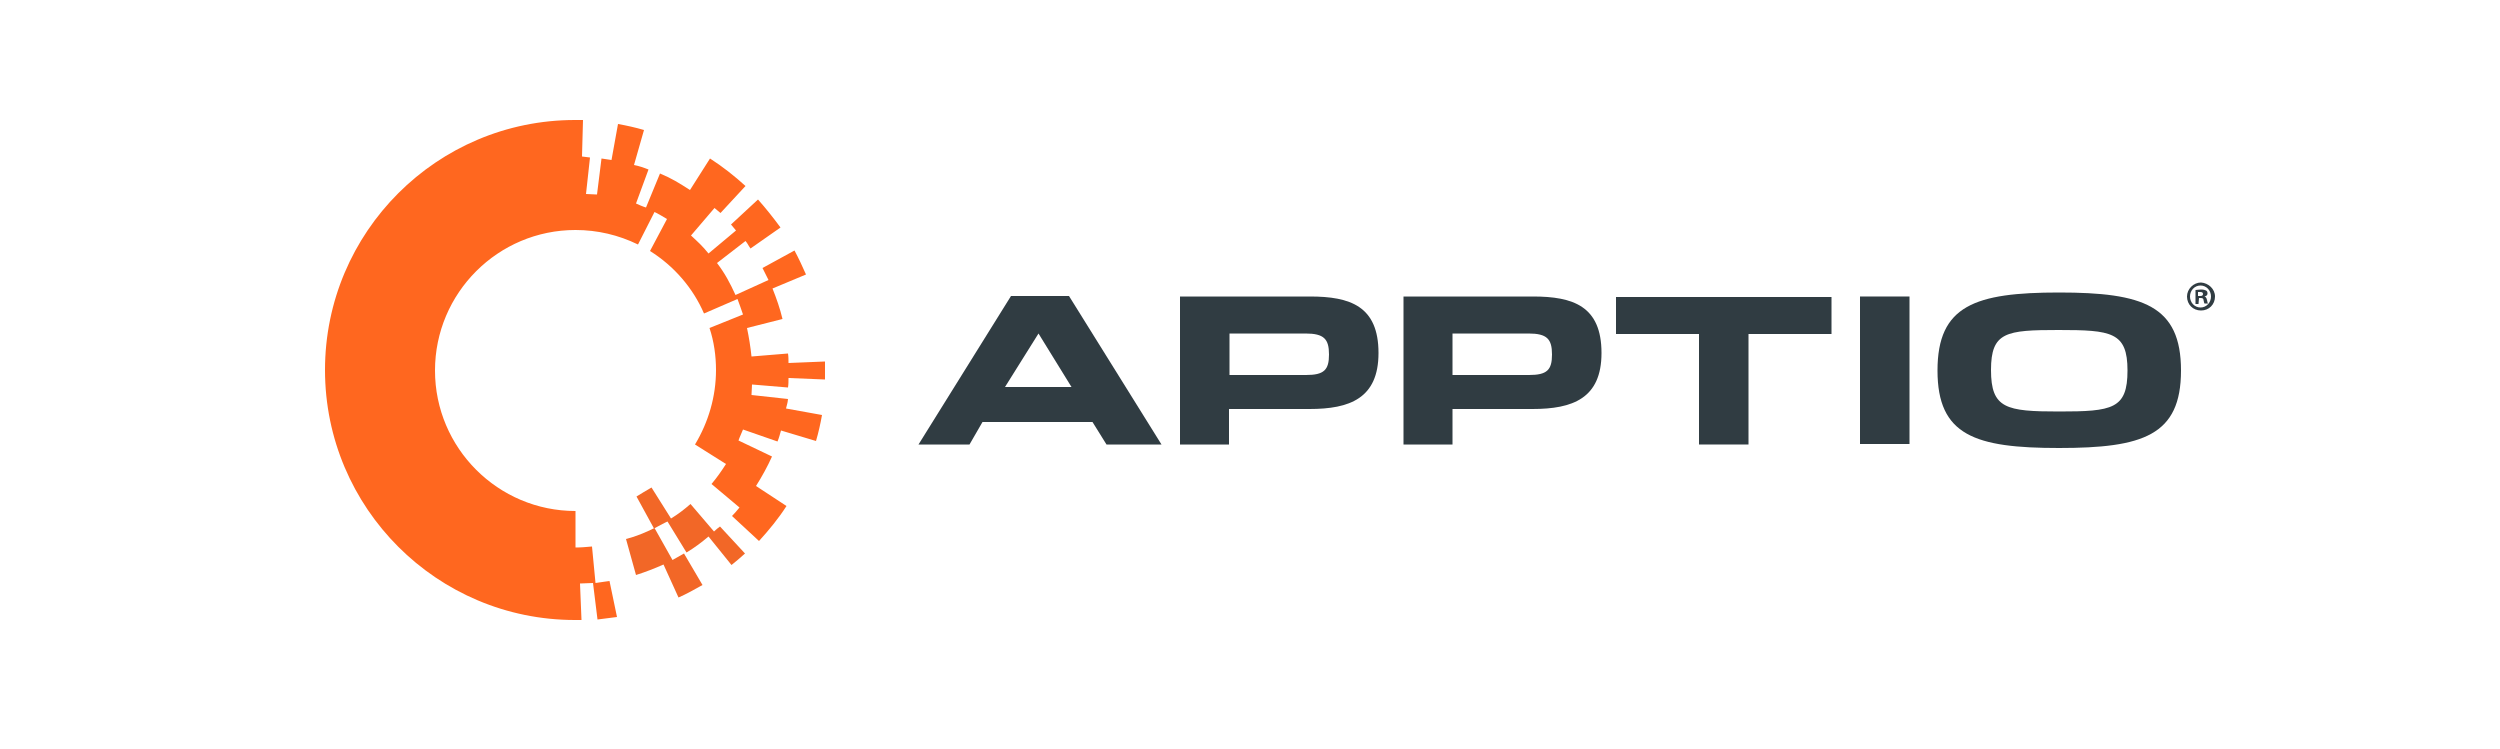
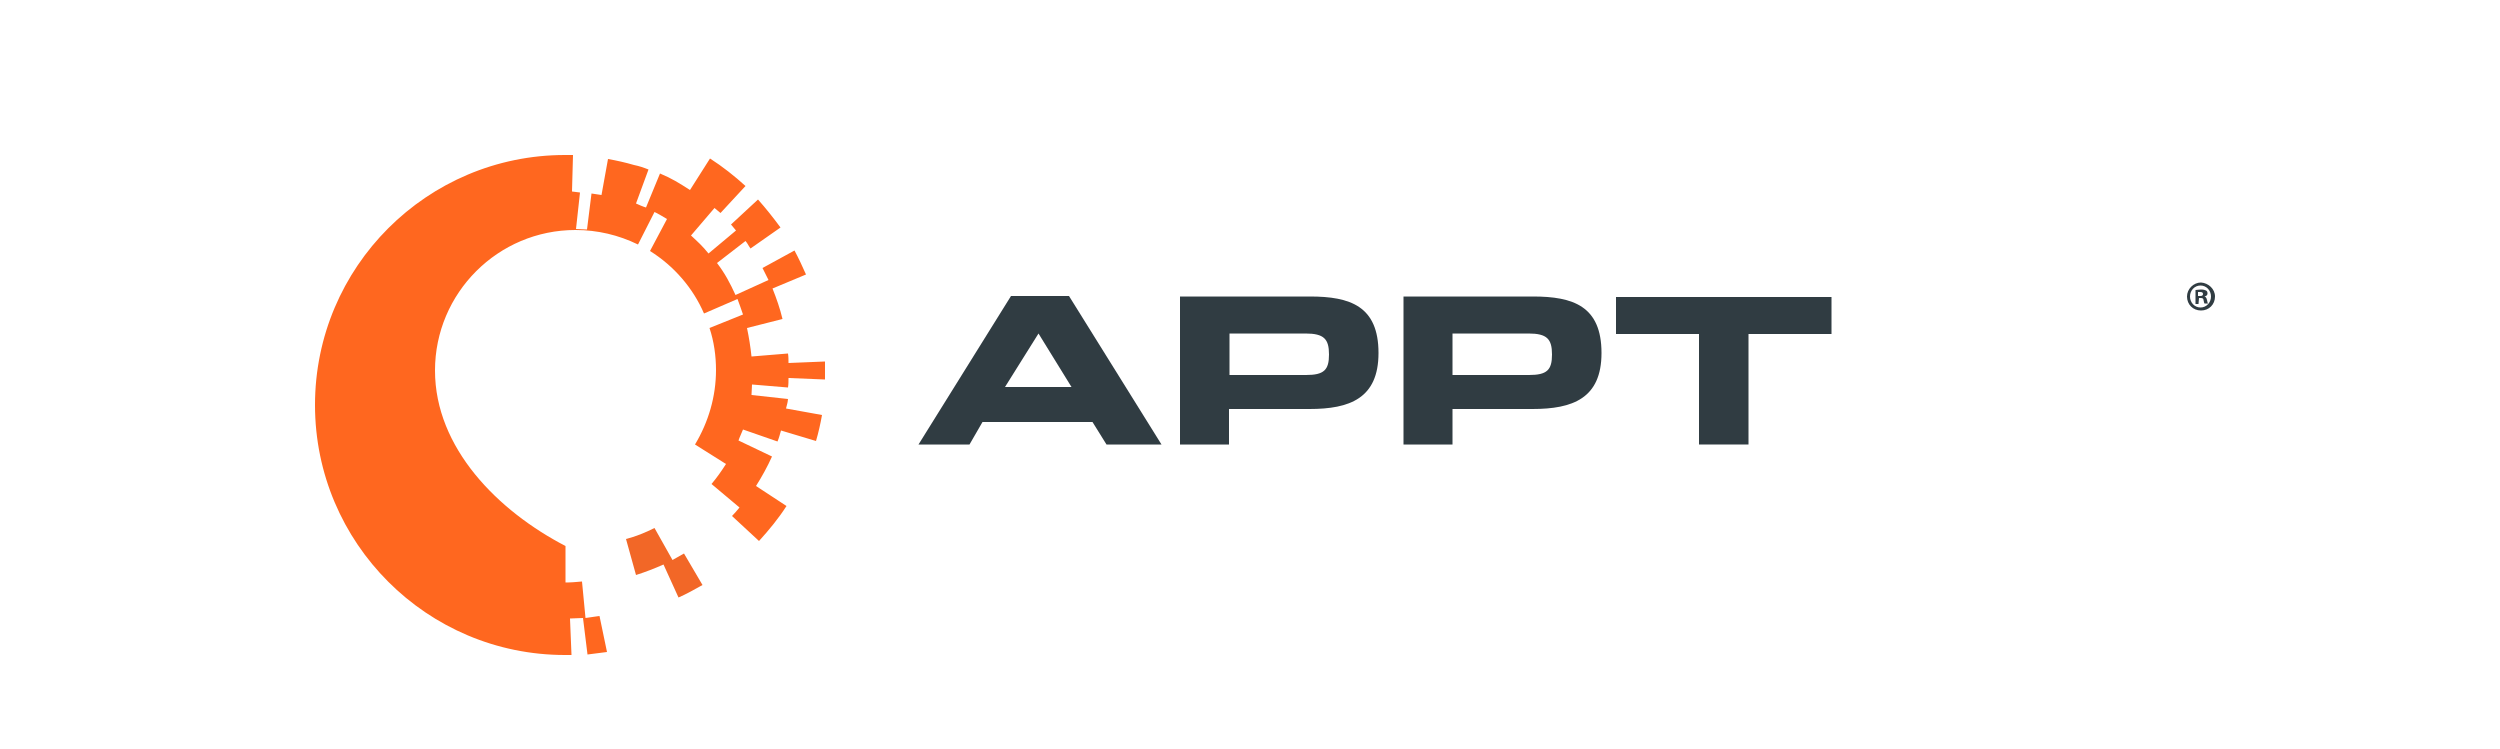
<svg xmlns="http://www.w3.org/2000/svg" version="1.1" id="Layer_1" x="0px" y="0px" viewBox="0 0 500 149.8" style="enable-background:new 0 0 500 149.8;" xml:space="preserve">
  <style type="text/css">
	.st0{fill:#FF671F;}
	.st1{fill:#F26727;}
	.st2{fill:#303C42;}
</style>
  <g>
    <g>
      <g>
        <g>
          <g id="Group_6_">
            <g id="Group_3_">
              <g id="Group_2_">
                <g id="Group">
-                   <path class="st0" d="M157.6,77.5c0.1-0.6,0.1-1.3,0.1-1.9l7.3,0.3c0-0.6,0-1.2,0-1.8s0-1.2,0-1.8l-7.3,0.3          c0-0.6,0-1.3-0.1-1.9l-7.3,0.6c-0.2-1.9-0.5-3.8-0.9-5.7l7.1-1.8c-0.5-2.1-1.2-4.1-2-6.1l6.7-2.8c-0.7-1.6-1.5-3.3-2.3-4.8          l-6.4,3.5c0.4,0.8,0.8,1.6,1.2,2.4l-6.6,3c-1.1-2.4-2.1-4.3-3.7-6.4l5.7-4.4c0.5,0.6,0.5,0.8,1,1.5l6-4.2          c-1.4-1.9-2.9-3.8-4.5-5.6l-5.4,5c0.5,0.6,0.5,0.6,1,1.2l-5.5,4.6c-1.2-1.5-2.1-2.3-3.5-3.6l4.7-5.5c0.4,0.3,0.8,0.7,1.2,1          l5-5.4c-2.2-2-4.6-3.9-7.1-5.5l-4,6.3c-2.2-1.4-3.6-2.3-6-3.3l-2.8,6.8c-0.4-0.1-1.6-0.6-2-0.8l2.5-6.8          c-1-0.4-1.9-0.7-2.9-0.9l2-7c-1.7-0.5-3.5-0.9-5.2-1.2l-1.3,7.2c-0.7-0.1-1.4-0.2-2-0.3l-0.9,7.2c-0.4,0-1.8-0.1-2.2-0.1          l0.8-7.3c-0.9-0.1-0.8-0.1-1.6-0.2l0.2-7.3c-0.5,0-1.1,0-1.6,0c-27.6,0-50,22.4-50,50s22.4,50,50,50c0.5,0,0.7,0,1.3,0          l-0.3-7.3c0.8,0,1.7-0.1,2.6-0.1l0.9,7.3c0.3,0,3.6-0.5,3.9-0.5l-1.5-7.2c-0.2,0-2,0.3-2.8,0.4l-0.7-7.3          c-1.1,0.1-2.2,0.2-3.3,0.2v-7.3C99.6,102.2,87,89.6,87,74.1S99.6,46,115.1,46c4.4,0,8.6,1,12.5,2.9l3.3-6.5          c0.5,0.2,2,1.1,2.5,1.4l-3.4,6.4c4.8,3,8.6,7.4,10.8,12.5l6.7-2.9c0.2,0.5,0.9,2.5,1.1,3.1l-6.7,2.7          c0.9,2.7,1.3,5.6,1.3,8.4c0,5.3-1.5,10.4-4.2,14.9l6.2,3.9c-0.9,1.4-1.8,2.7-2.9,4l5.6,4.7c-0.5,0.6-1,1.2-1.5,1.7l5.4,5          c2-2.2,3.9-4.5,5.5-7l-6.1-4c1.2-1.9,2.3-3.9,3.2-5.9l-6.7-3.2c0.1-0.4,0.8-1.9,0.9-2.2l6.9,2.4c0.3-0.7,0.5-1.5,0.7-2.2          l7,2.1c0.5-1.7,0.9-3.5,1.2-5.2l-7.2-1.3c0.2-0.9,0.3-0.9,0.4-1.9l-7.3-0.8c0-0.4,0.1-1.7,0.1-2.1L157.6,77.5L157.6,77.5          L157.6,77.5z" />
-                   <path class="st1" d="M142.8,106.3l-4.7-5.5c-1.4,1.2-2.3,1.9-3.9,2.9l-3.9-6.2c-0.4,0.2-3,1.8-3,1.8l3.5,6.4          c0,0,2.6-1.4,2.7-1.4l3.8,6.2c1.5-0.9,3-2,4.4-3.2l4.6,5.7c0.9-0.7,1.8-1.5,2.7-2.3l-5-5.4          C143.6,105.6,143.2,105.9,142.8,106.3z" />
+                   <path class="st0" d="M157.6,77.5c0.1-0.6,0.1-1.3,0.1-1.9l7.3,0.3c0-0.6,0-1.2,0-1.8s0-1.2,0-1.8l-7.3,0.3          c0-0.6,0-1.3-0.1-1.9l-7.3,0.6c-0.2-1.9-0.5-3.8-0.9-5.7l7.1-1.8c-0.5-2.1-1.2-4.1-2-6.1l6.7-2.8c-0.7-1.6-1.5-3.3-2.3-4.8          l-6.4,3.5c0.4,0.8,0.8,1.6,1.2,2.4l-6.6,3c-1.1-2.4-2.1-4.3-3.7-6.4l5.7-4.4c0.5,0.6,0.5,0.8,1,1.5l6-4.2          c-1.4-1.9-2.9-3.8-4.5-5.6l-5.4,5c0.5,0.6,0.5,0.6,1,1.2l-5.5,4.6c-1.2-1.5-2.1-2.3-3.5-3.6l4.7-5.5c0.4,0.3,0.8,0.7,1.2,1          l5-5.4c-2.2-2-4.6-3.9-7.1-5.5l-4,6.3c-2.2-1.4-3.6-2.3-6-3.3l-2.8,6.8c-0.4-0.1-1.6-0.6-2-0.8l2.5-6.8          c-1-0.4-1.9-0.7-2.9-0.9c-1.7-0.5-3.5-0.9-5.2-1.2l-1.3,7.2c-0.7-0.1-1.4-0.2-2-0.3l-0.9,7.2c-0.4,0-1.8-0.1-2.2-0.1          l0.8-7.3c-0.9-0.1-0.8-0.1-1.6-0.2l0.2-7.3c-0.5,0-1.1,0-1.6,0c-27.6,0-50,22.4-50,50s22.4,50,50,50c0.5,0,0.7,0,1.3,0          l-0.3-7.3c0.8,0,1.7-0.1,2.6-0.1l0.9,7.3c0.3,0,3.6-0.5,3.9-0.5l-1.5-7.2c-0.2,0-2,0.3-2.8,0.4l-0.7-7.3          c-1.1,0.1-2.2,0.2-3.3,0.2v-7.3C99.6,102.2,87,89.6,87,74.1S99.6,46,115.1,46c4.4,0,8.6,1,12.5,2.9l3.3-6.5          c0.5,0.2,2,1.1,2.5,1.4l-3.4,6.4c4.8,3,8.6,7.4,10.8,12.5l6.7-2.9c0.2,0.5,0.9,2.5,1.1,3.1l-6.7,2.7          c0.9,2.7,1.3,5.6,1.3,8.4c0,5.3-1.5,10.4-4.2,14.9l6.2,3.9c-0.9,1.4-1.8,2.7-2.9,4l5.6,4.7c-0.5,0.6-1,1.2-1.5,1.7l5.4,5          c2-2.2,3.9-4.5,5.5-7l-6.1-4c1.2-1.9,2.3-3.9,3.2-5.9l-6.7-3.2c0.1-0.4,0.8-1.9,0.9-2.2l6.9,2.4c0.3-0.7,0.5-1.5,0.7-2.2          l7,2.1c0.5-1.7,0.9-3.5,1.2-5.2l-7.2-1.3c0.2-0.9,0.3-0.9,0.4-1.9l-7.3-0.8c0-0.4,0.1-1.7,0.1-2.1L157.6,77.5L157.6,77.5          L157.6,77.5z" />
                  <path class="st1" d="M127.2,115c1.9-0.6,3.7-1.3,5.5-2.1l3,6.6c1.6-0.7,3.2-1.6,4.8-2.5l-3.7-6.3c-0.2,0.1-2.1,1.2-2.3,1.3          l-3.6-6.4c-1.8,0.9-3.7,1.7-5.7,2.2L127.2,115L127.2,115L127.2,115z" />
                </g>
                <g id="Group_1_">
                  <path class="st2" d="M193.9,88.9h-10.2l18.5-29.7h11.6l18.5,29.7h-11l-2.8-4.5h-22L193.9,88.9L193.9,88.9L193.9,88.9z           M207.7,66.7L201,77.4h13.3L207.7,66.7L207.7,66.7L207.7,66.7z" />
                  <path class="st2" d="M236,59.3h26c8,0,13.7,1.9,13.7,11.3c0,9.1-5.8,11.2-13.8,11.2c-2.8,0-14.4,0-16.1,0v7.1H236V59.3          L236,59.3L236,59.3z M261.2,75c3.6,0,4.6-1,4.6-4.1s-1-4.2-4.7-4.2c-2.7,0-15.2,0-15.2,0V75C247.6,75,259.1,75,261.2,75z" />
                  <path class="st2" d="M280.6,59.3h26c8,0,13.7,1.9,13.7,11.3c0,9.1-5.8,11.2-13.8,11.2c-2.9,0-14.4,0-16,0v7.1h-9.8V59.3          H280.6L280.6,59.3z M305.8,75c3.6,0,4.6-1,4.6-4.1s-1-4.2-4.7-4.2c-2.7,0-15.2,0-15.2,0V75C292.3,75,303.7,75,305.8,75z" />
                  <path class="st2" d="M339.8,66.8h-16.6v-7.4h43.1v7.4h-16.6v22.1h-9.9V66.8L339.8,66.8L339.8,66.8z" />
-                   <path class="st2" d="M372,59.3h9.9v29.5H372V59.3L372,59.3L372,59.3z" />
-                   <path class="st2" d="M387.5,74.1c0-13,7.5-15.6,24.3-15.6c16.8,0,24.4,2.6,24.4,15.6s-7.6,15.5-24.4,15.5          C395,89.6,387.5,87.1,387.5,74.1z M425.5,74.1c0-7.7-3.2-8.1-13.8-8.1c-10.5,0-13.5,0.4-13.5,8c0,7.7,3,8.3,13.6,8.3          C422.5,82.3,425.5,81.8,425.5,74.1z" />
                </g>
              </g>
            </g>
            <g id="Group_5_">
              <g id="Group_4_">
                <path class="st2" d="M443,59.3c0,1.6-1.2,2.8-2.8,2.8c-1.6,0-2.8-1.2-2.8-2.8c0-1.5,1.3-2.8,2.8-2.8         C441.7,56.6,443,57.8,443,59.3z M438,59.3c0,1.2,0.9,2.2,2.1,2.2c1.2,0,2.1-1,2.1-2.2s-0.9-2.2-2.1-2.2         C438.9,57.1,438,58.1,438,59.3z M439.7,60.8h-0.6V58c0.3,0,0.6-0.1,1.1-0.1s0.8,0.1,1,0.2c0.2,0.1,0.3,0.3,0.3,0.6         s-0.2,0.5-0.6,0.6l0,0c0.3,0.1,0.4,0.3,0.5,0.7s0.1,0.6,0.2,0.7h-0.7c-0.1-0.1-0.1-0.4-0.2-0.7c0-0.3-0.2-0.4-0.6-0.4h-0.3         L439.7,60.8L439.7,60.8L439.7,60.8z M439.7,59.2h0.3c0.4,0,0.6-0.1,0.6-0.4s-0.2-0.4-0.6-0.4c-0.2,0-0.3,0-0.4,0v0.8H439.7         L439.7,59.2z" />
              </g>
            </g>
          </g>
        </g>
      </g>
    </g>
  </g>
</svg>